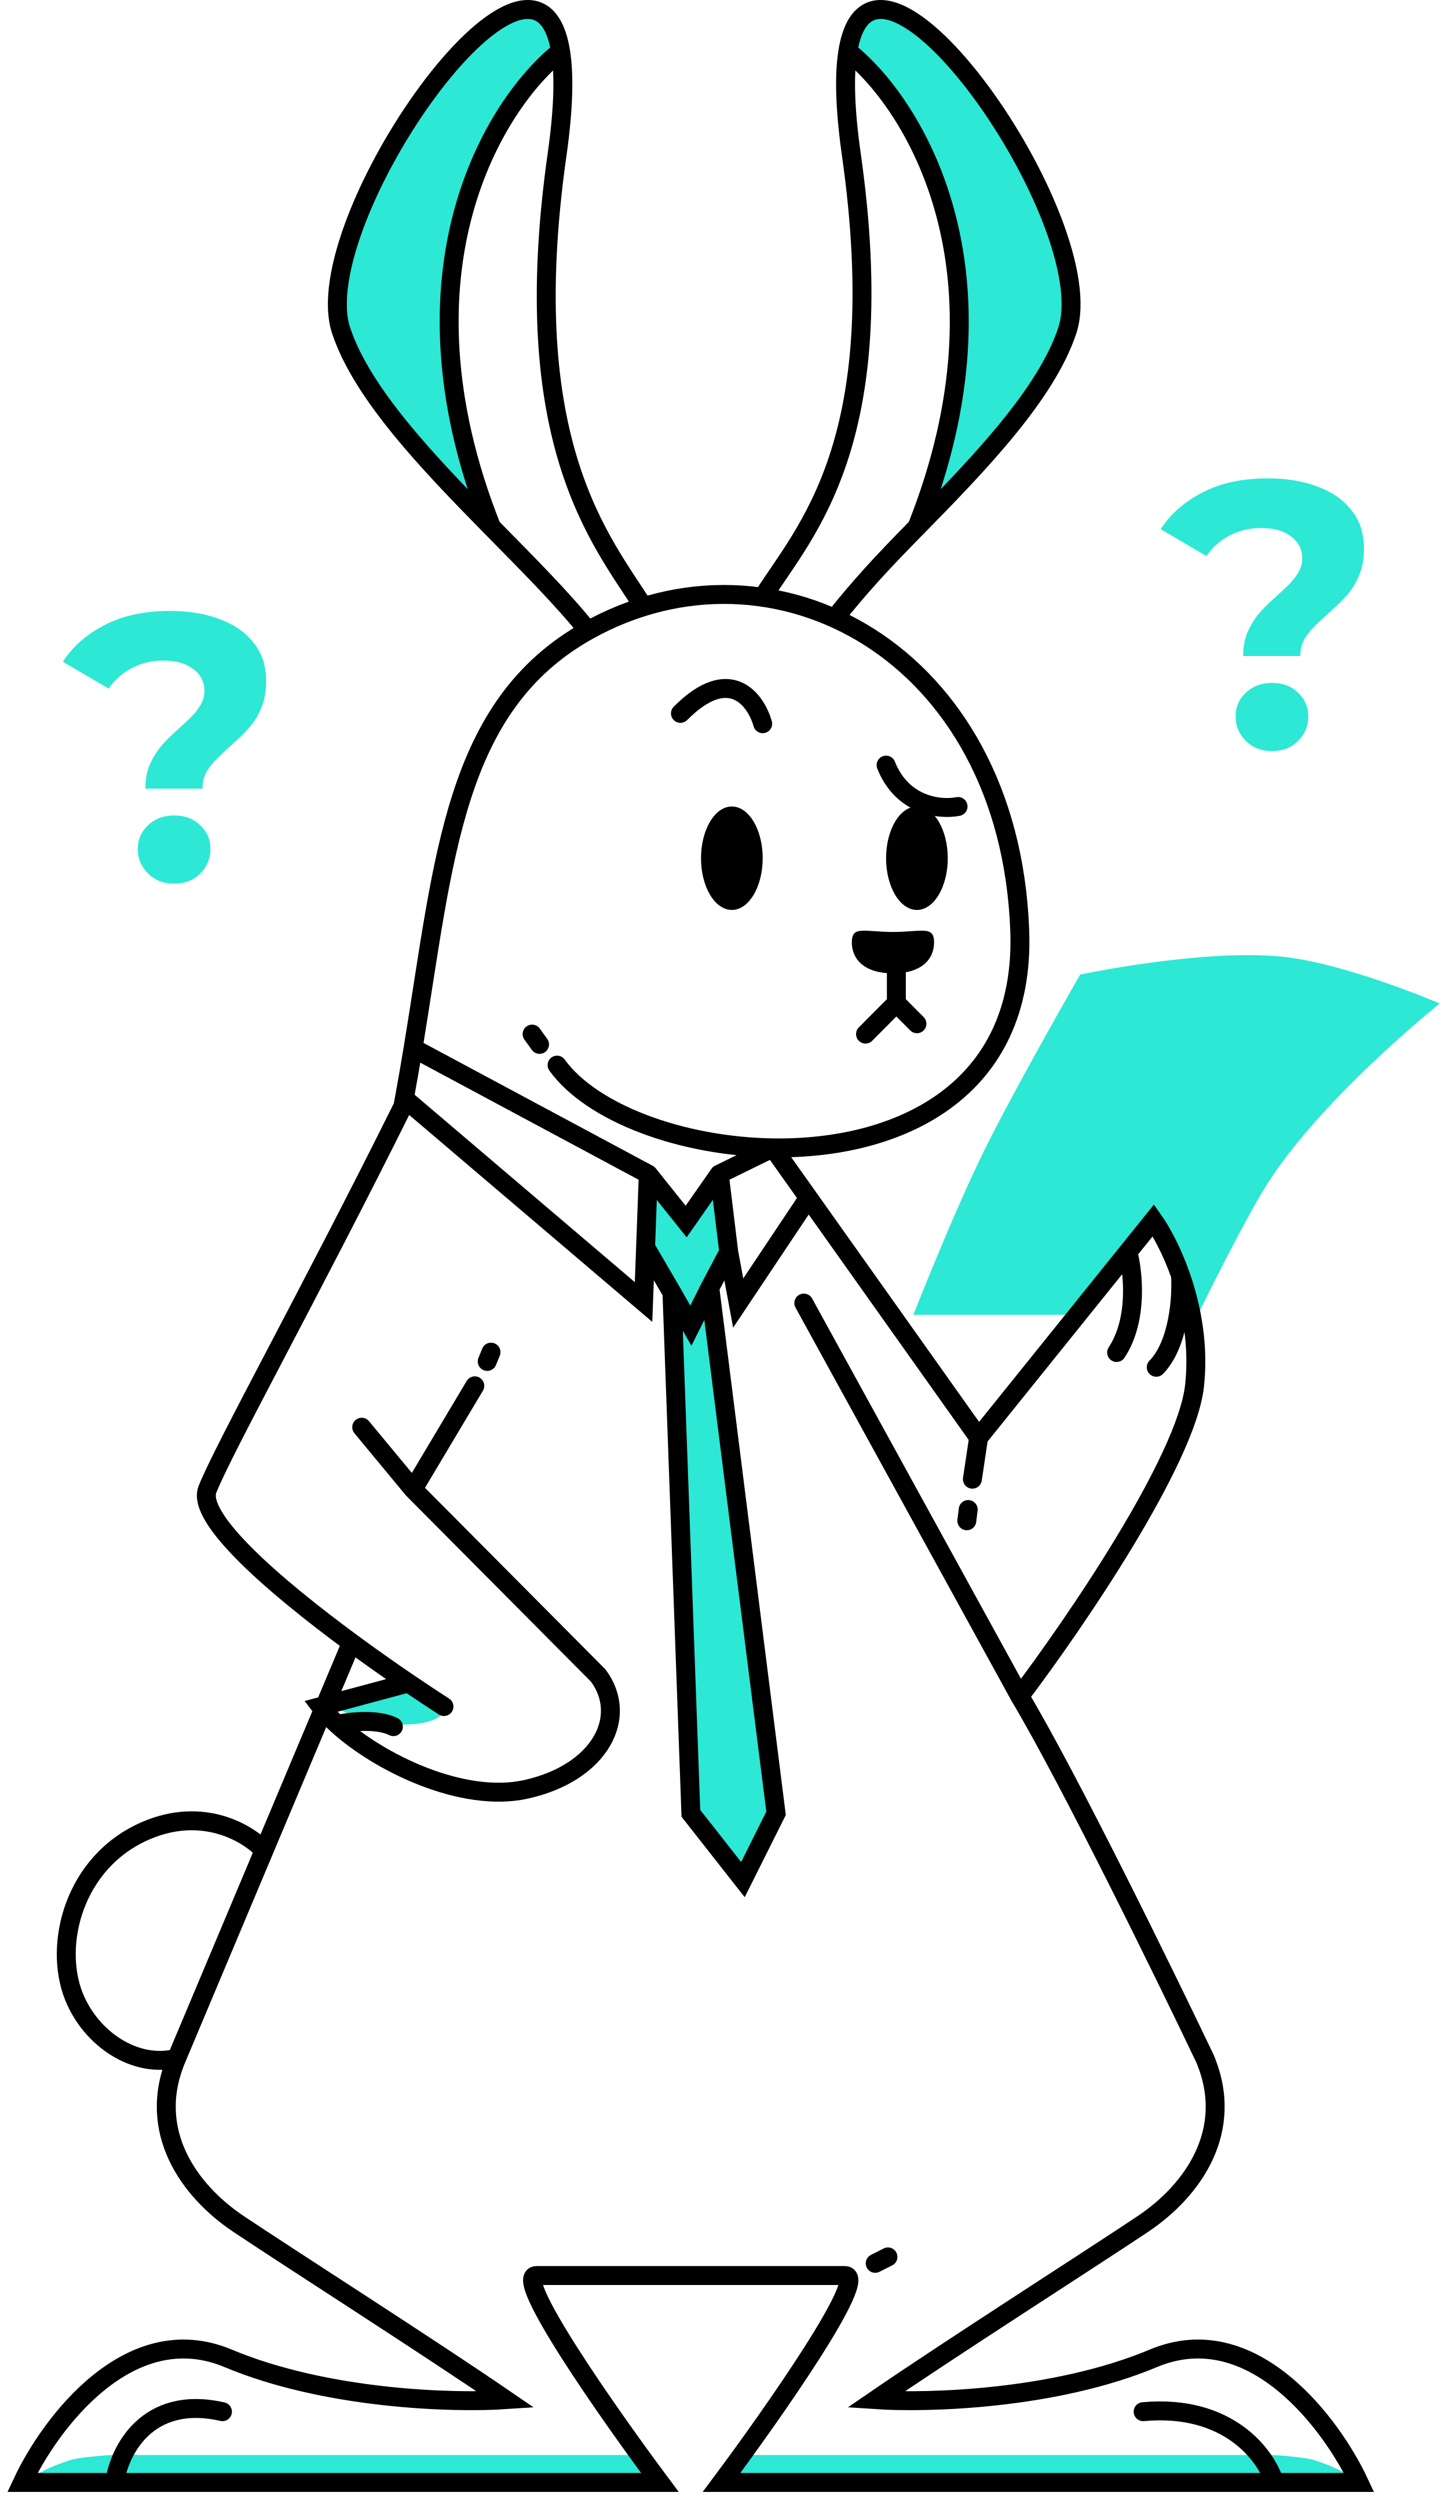
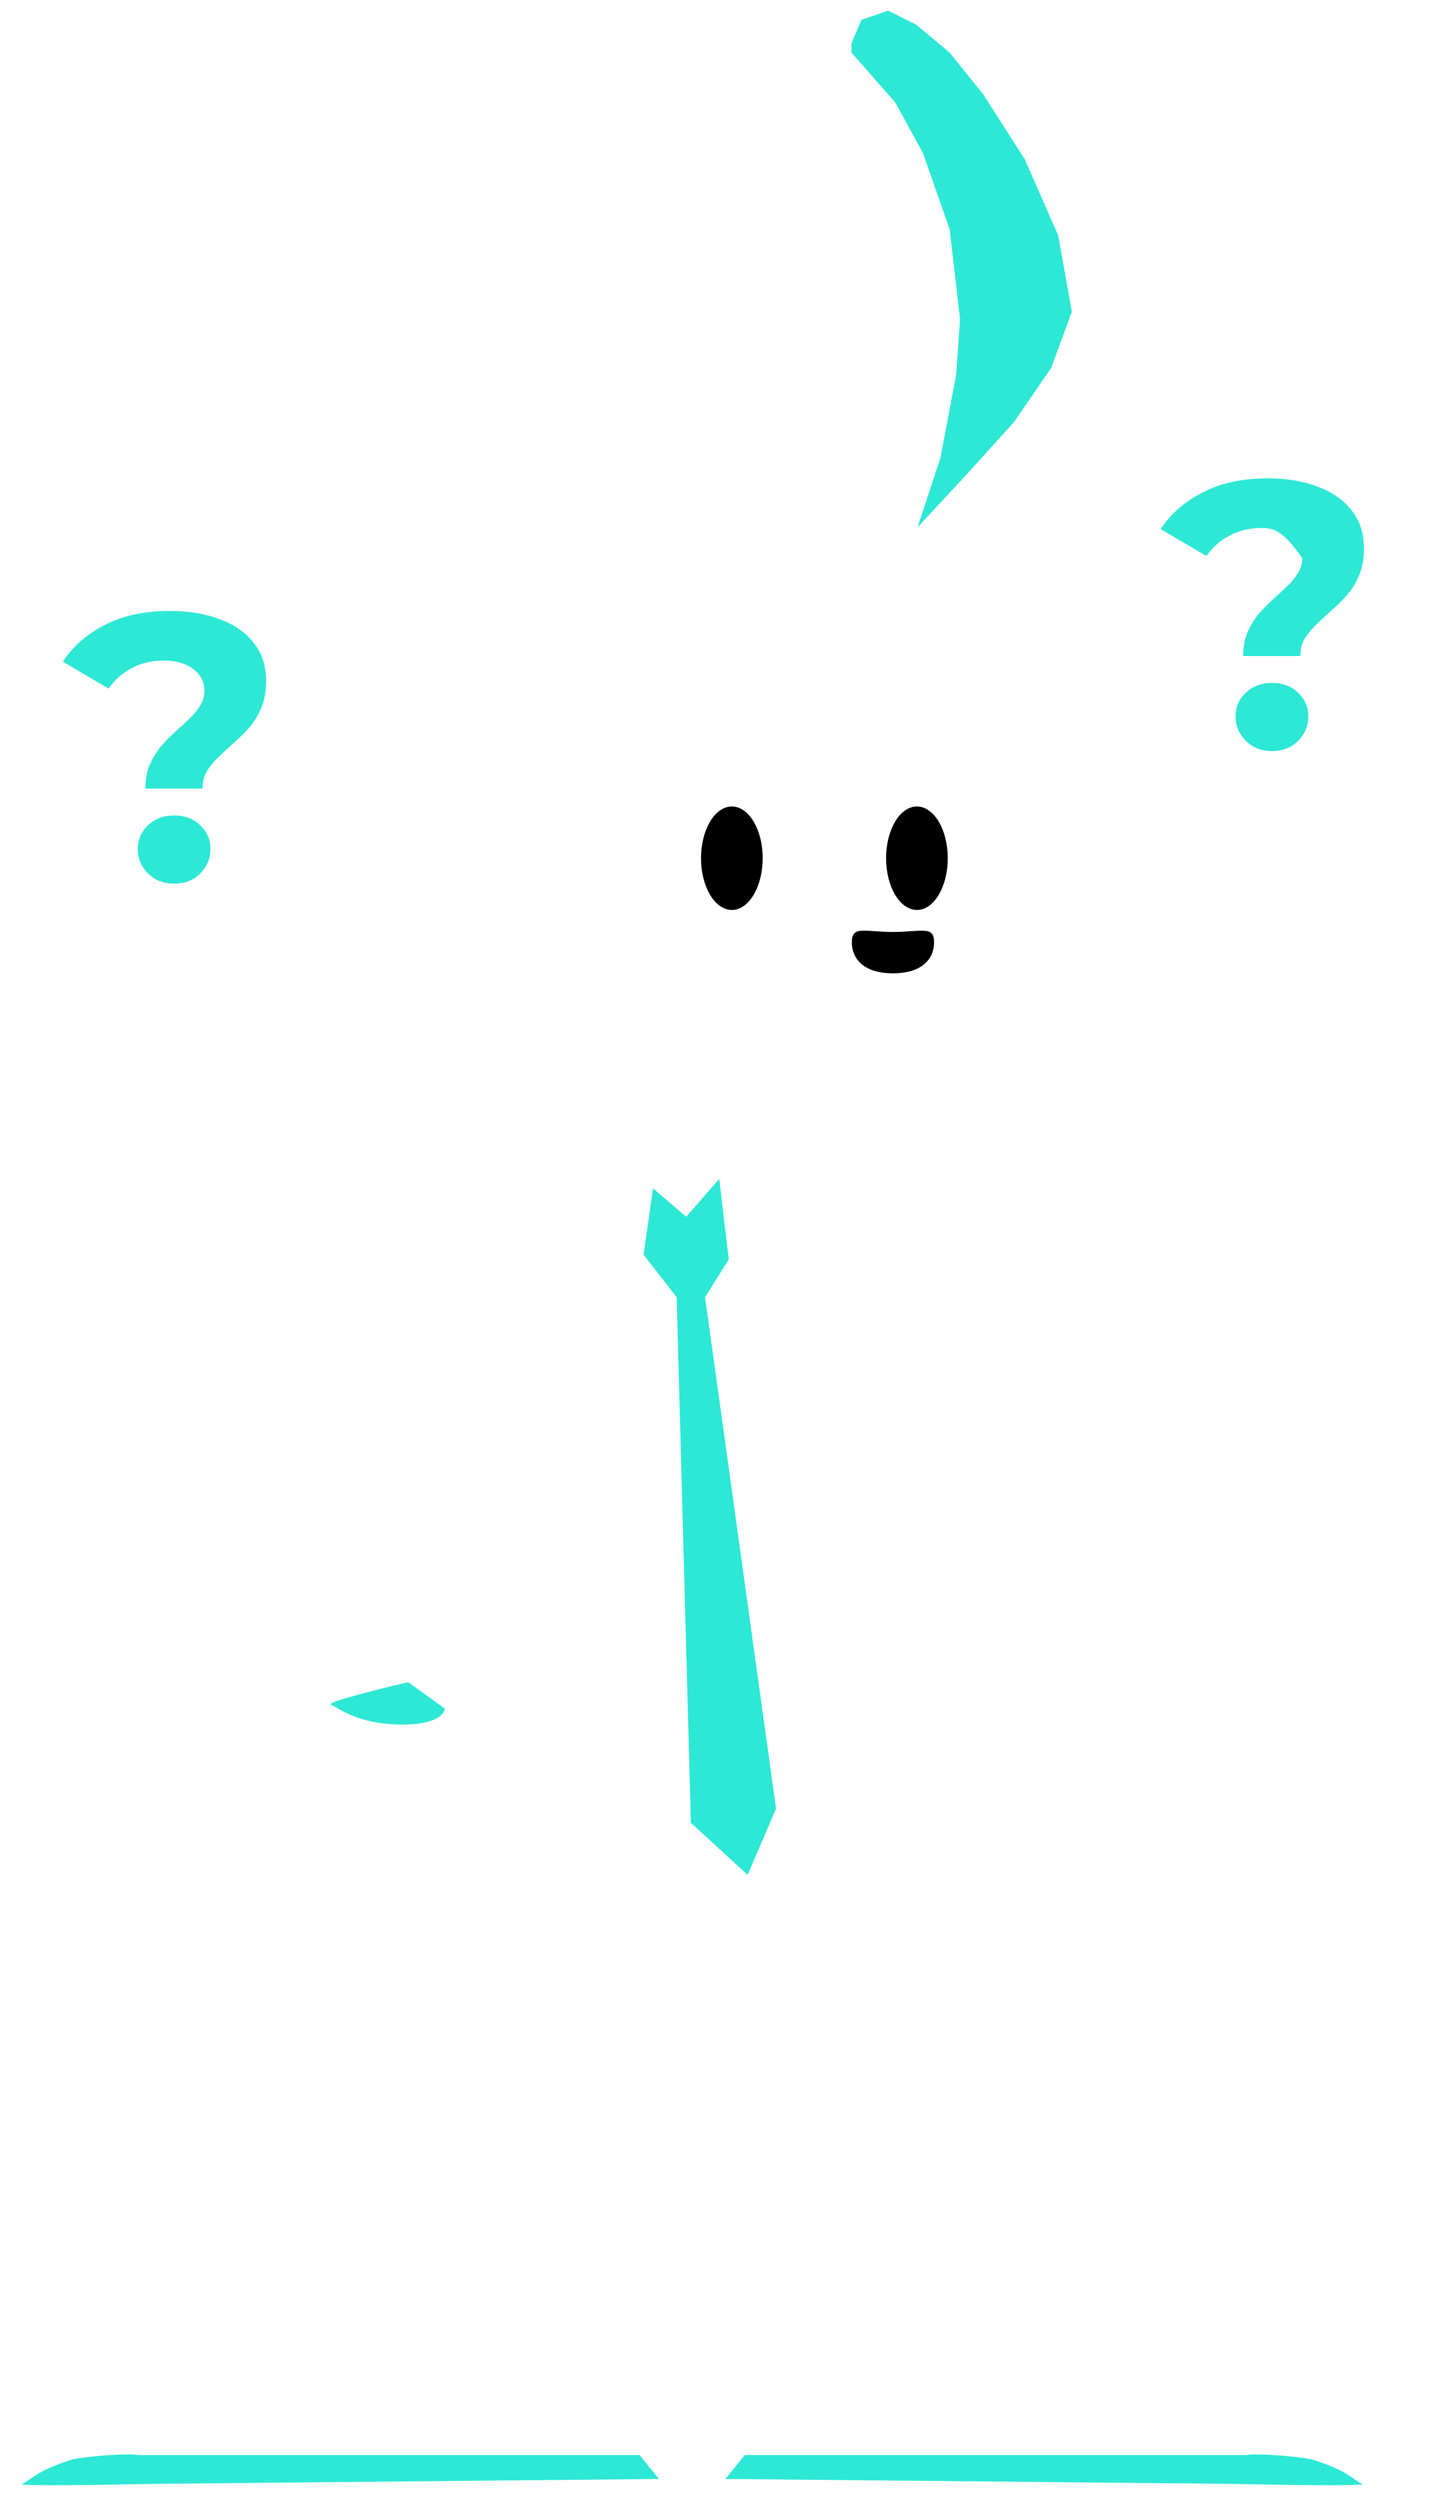
<svg xmlns="http://www.w3.org/2000/svg" width="153" height="264" viewBox="0 0 153 264" fill="none">
-   <path d="M113.272 138.851L96.512 138.852C96.512 138.852 100.786 127.94 104.13 121.23C107.609 114.25 114.133 102.922 114.133 102.922C114.133 102.922 127.063 100.179 135.462 101.032C142.215 101.718 152.125 105.977 152.125 105.977C152.125 105.977 138.84 116.579 133.302 126.006C130.314 131.093 126.292 139.409 126.292 139.409L124.422 133.628L121.652 129.17L113.272 138.851Z" fill="#2CE8D5" />
-   <path d="M54.228 10.739L58.838 5.496V4.516L57.801 2.038L54.978 1.059L51.981 2.557L48.466 5.496L44.894 9.933L40.514 16.79L36.999 24.799L35.559 32.867L37.748 38.802L41.667 44.506L46.622 49.98L51.866 55.627L49.446 48.309L47.775 39.493L47.371 33.616L48.466 24.166L51.29 16.098L54.228 10.739Z" fill="#2CE8D5" />
  <path d="M94.582 10.803L89.973 5.56V4.58L91.01 2.102L93.833 1.123L96.83 2.621L100.345 5.56L103.917 9.997L108.297 16.854L111.812 24.863L113.252 32.93L111.063 38.866L107.144 44.57L102.189 50.044L96.945 55.691L99.365 48.373L101.036 39.557L101.44 33.679L100.345 24.229L97.521 16.162L94.582 10.803Z" fill="#2CE8D5" />
  <path d="M42.261 182.125C45.99 182.188 46.975 181.028 47.002 180.44L43.13 177.648C40.163 178.342 34.376 179.787 34.966 180.018C35.703 180.308 37.599 182.046 42.261 182.125Z" fill="#2CE8D5" />
  <path d="M67.573 259.266L69.627 261.796L16.564 262.309C11.528 262.419 1.631 262.573 2.335 262.309C3.215 261.979 3.692 260.989 7.506 259.779C8.501 259.464 13.496 259.034 14.584 259.266H67.573Z" fill="#2CE8D5" />
  <path d="M78.702 259.266L76.648 261.796L129.712 262.309C134.748 262.419 144.644 262.573 143.94 262.309C143.06 261.979 142.583 260.989 138.769 259.779C137.775 259.464 132.78 259.034 131.692 259.266H78.702Z" fill="#2CE8D5" />
  <path d="M72.5 128.5L69 125.5L68 132.5L71.5 137L73 192.5L79 198L82 191L74.5 137L77 133L76 124.5L72.5 128.5Z" fill="#2CE8D5" />
-   <path d="M62.12 66.597C81.675 55.671 106.662 68.782 107.749 98.281C108.376 115.317 94.872 121.421 81.675 121.223M62.12 66.597C59.48 63.278 55.761 59.562 51.934 55.671M62.12 66.597C47.904 74.539 46.965 90.601 43.651 110.684M58.861 112.484C62.532 117.561 72.022 121.078 81.675 121.223M46.91 180.222C45.774 179.491 44.502 178.65 43.15 177.731M50.169 146.353L43.651 157.278M43.651 157.278L38.219 150.723M43.651 157.278L63.206 176.944C66.466 181.314 63.424 187.214 55.602 188.962C48.861 190.469 40.022 186.133 35.621 182.109M43.15 177.731L33.873 180.222C34.324 180.826 34.916 181.463 35.621 182.109M43.15 177.731C41.251 176.441 39.195 174.996 37.133 173.479M81.675 121.223L85.423 126.5M81.675 121.223L76 124M103.403 151.816L102.746 156.211M103.403 151.816L113.957 138.705L119.175 132.222M103.403 151.816L85.423 126.5M107.749 179.129C113.543 171.481 125.348 154.219 126.218 146.353C126.697 142.01 125.875 137.911 124.737 134.682M107.749 179.129C98.839 162.916 84.934 137.612 84.934 137.612M107.749 179.129C112.964 187.87 122.958 208.264 127.304 217.369C130.563 225.017 126 231.353 120.786 234.85C115.571 238.346 100.506 247.96 92.539 253.423C97.971 253.787 111.443 253.423 121.872 249.053C132.302 244.682 140.703 255.972 143.6 262.163H134.661M18.664 217.369C15.405 225.017 19.968 231.353 25.182 234.85C30.397 238.346 45.462 247.96 53.429 253.423C47.997 253.787 34.525 253.423 24.096 249.053C13.666 244.682 5.265 255.972 2.368 262.163H12.115M18.664 217.369L27.898 195.424M18.664 217.369C14.318 218.461 9.604 215.35 7.8 210.813C5.627 205.351 7.8 196.61 15.405 193.333C21.489 190.71 26.269 193.634 27.898 195.424M37.133 173.479C28.961 167.466 20.709 160.33 21.923 157.278C23.661 152.908 32.787 136.52 42.565 116.854C42.619 116.569 42.672 116.284 42.725 116M37.133 173.479L27.898 195.424M67.988 64.073C63.642 57.153 54.515 46.931 58.861 16.339C59.559 11.423 59.629 7.861 59.23 5.414M59.23 5.414C56.522 -11.167 32.26 23.488 36.046 34.913C38.255 41.578 45.261 48.89 51.934 55.671M59.23 5.414C52.316 10.877 41.177 28.576 51.934 55.671M88.194 65.302C90.834 61.983 93.057 59.562 96.885 55.672M80.589 63.075C84.934 56.155 94.303 46.931 89.958 16.34C89.259 11.423 89.189 7.861 89.589 5.414M89.589 5.414C92.296 -11.167 116.559 23.488 112.772 34.913C110.563 41.578 103.557 48.89 96.885 55.672M89.589 5.414C96.503 10.877 107.641 28.576 96.885 55.672M94.712 102.652V105.93M94.712 105.93L91.453 109.207M94.712 105.93L96.885 108.115M101.23 85.171C99.42 85.535 95.364 85.171 93.626 80.801M80.589 76.431C79.865 73.881 77.112 70.094 71.898 75.338M57.01 110.295L56.223 109.207M51.48 143.776L51.881 142.798M93.824 238.345L92.477 239.024M102.303 159.417L102.156 160.604M119.175 132.222L121.872 128.872C122.683 130.014 123.814 132.062 124.737 134.682M119.175 132.222C119.735 134.308 120.282 139.35 117.985 142.833M124.737 134.682C124.882 136.894 124.572 141.934 122.173 144.395M35.621 182.109C36.898 181.828 39.873 181.481 41.565 182.345M134.661 262.163H76.243C81.675 254.88 91.887 240.312 89.28 240.312C86.673 240.312 77.33 240.312 72.984 240.312C68.638 240.312 59.295 240.312 56.688 240.312C54.081 240.312 64.293 254.88 69.725 262.163H12.115M134.661 262.163C133.801 259.33 129.821 253.869 120.786 254.689M12.115 262.163C12.571 258.913 15.486 252.867 23.504 254.689M43.651 110.684L68.5 124M43.651 110.684C43.364 112.427 43.058 114.199 42.725 116M68.5 124L72.5 129L76 124M68.5 124L68.214 131.722M42.725 116L68 137.5L68.214 131.722M76 124L77 132.222M85.423 126.5L78 137.612L77 132.222M68.214 131.722L71 136.5M77 132.222L75 136M71 136.5L73 140L75 136M71 136.5L73 191.5L78.5 198.5L82 191.5L75 136" stroke="black" stroke-width="2" stroke-linecap="round" />
  <ellipse rx="3.259" ry="5.463" transform="matrix(-1 0 0 1 77.33 90.634)" fill="black" />
  <ellipse rx="3.259" ry="5.463" transform="matrix(-1 0 0 1 96.885 90.634)" fill="black" />
  <path d="M94.352 102.792C97.352 102.792 98.697 101.325 98.697 99.515C98.697 97.704 97.352 98.422 94.352 98.422C91.352 98.422 90.006 97.704 90.006 99.515C90.006 101.325 91.352 102.792 94.352 102.792Z" fill="black" />
  <path d="M15.359 83.28C15.359 82.347 15.505 81.52 15.799 80.8C16.119 80.08 16.505 79.44 16.959 78.88C17.439 78.32 17.945 77.8 18.479 77.32C19.012 76.84 19.505 76.387 19.959 75.96C20.439 75.507 20.825 75.04 21.119 74.56C21.439 74.08 21.599 73.547 21.599 72.96C21.599 72 21.199 71.227 20.399 70.64C19.625 70.053 18.585 69.76 17.279 69.76C16.025 69.76 14.905 70.027 13.919 70.56C12.932 71.067 12.119 71.787 11.479 72.72L6.639 69.88C7.705 68.253 9.185 66.96 11.079 66C12.972 65.013 15.265 64.52 17.959 64.52C19.959 64.52 21.719 64.813 23.239 65.4C24.759 65.96 25.945 66.787 26.799 67.88C27.679 68.973 28.119 70.32 28.119 71.92C28.119 72.96 27.959 73.88 27.639 74.68C27.319 75.48 26.905 76.173 26.399 76.76C25.892 77.347 25.345 77.893 24.759 78.4C24.199 78.907 23.665 79.4 23.159 79.88C22.652 80.36 22.225 80.867 21.879 81.4C21.559 81.933 21.399 82.56 21.399 83.28H15.359ZM18.399 93.32C17.279 93.32 16.359 92.96 15.639 92.24C14.919 91.52 14.559 90.667 14.559 89.68C14.559 88.667 14.919 87.827 15.639 87.16C16.359 86.467 17.279 86.12 18.399 86.12C19.545 86.12 20.465 86.467 21.159 87.16C21.879 87.827 22.239 88.667 22.239 89.68C22.239 90.667 21.879 91.52 21.159 92.24C20.465 92.96 19.545 93.32 18.399 93.32Z" fill="#2CE8D5" />
-   <path d="M131.359 69.28C131.359 68.347 131.505 67.52 131.799 66.8C132.119 66.08 132.505 65.44 132.959 64.88C133.439 64.32 133.945 63.8 134.479 63.32C135.012 62.84 135.505 62.387 135.959 61.96C136.439 61.507 136.825 61.04 137.119 60.56C137.439 60.08 137.599 59.547 137.599 58.96C137.599 58 137.199 57.227 136.399 56.64C135.625 56.053 134.585 55.76 133.279 55.76C132.025 55.76 130.905 56.027 129.919 56.56C128.932 57.067 128.119 57.787 127.479 58.72L122.639 55.88C123.705 54.253 125.185 52.96 127.079 52C128.972 51.013 131.265 50.52 133.959 50.52C135.959 50.52 137.719 50.813 139.239 51.4C140.759 51.96 141.945 52.787 142.799 53.88C143.679 54.973 144.119 56.32 144.119 57.92C144.119 58.96 143.959 59.88 143.639 60.68C143.319 61.48 142.905 62.173 142.399 62.76C141.892 63.347 141.345 63.893 140.759 64.4C140.199 64.907 139.665 65.4 139.159 65.88C138.652 66.36 138.225 66.867 137.879 67.4C137.559 67.933 137.399 68.56 137.399 69.28H131.359ZM134.399 79.32C133.279 79.32 132.359 78.96 131.639 78.24C130.919 77.52 130.559 76.667 130.559 75.68C130.559 74.667 130.919 73.827 131.639 73.16C132.359 72.467 133.279 72.12 134.399 72.12C135.545 72.12 136.465 72.467 137.159 73.16C137.879 73.827 138.239 74.667 138.239 75.68C138.239 76.667 137.879 77.52 137.159 78.24C136.465 78.96 135.545 79.32 134.399 79.32Z" fill="#2CE8D5" />
+   <path d="M131.359 69.28C131.359 68.347 131.505 67.52 131.799 66.8C132.119 66.08 132.505 65.44 132.959 64.88C133.439 64.32 133.945 63.8 134.479 63.32C135.012 62.84 135.505 62.387 135.959 61.96C136.439 61.507 136.825 61.04 137.119 60.56C137.439 60.08 137.599 59.547 137.599 58.96C135.625 56.053 134.585 55.76 133.279 55.76C132.025 55.76 130.905 56.027 129.919 56.56C128.932 57.067 128.119 57.787 127.479 58.72L122.639 55.88C123.705 54.253 125.185 52.96 127.079 52C128.972 51.013 131.265 50.52 133.959 50.52C135.959 50.52 137.719 50.813 139.239 51.4C140.759 51.96 141.945 52.787 142.799 53.88C143.679 54.973 144.119 56.32 144.119 57.92C144.119 58.96 143.959 59.88 143.639 60.68C143.319 61.48 142.905 62.173 142.399 62.76C141.892 63.347 141.345 63.893 140.759 64.4C140.199 64.907 139.665 65.4 139.159 65.88C138.652 66.36 138.225 66.867 137.879 67.4C137.559 67.933 137.399 68.56 137.399 69.28H131.359ZM134.399 79.32C133.279 79.32 132.359 78.96 131.639 78.24C130.919 77.52 130.559 76.667 130.559 75.68C130.559 74.667 130.919 73.827 131.639 73.16C132.359 72.467 133.279 72.12 134.399 72.12C135.545 72.12 136.465 72.467 137.159 73.16C137.879 73.827 138.239 74.667 138.239 75.68C138.239 76.667 137.879 77.52 137.159 78.24C136.465 78.96 135.545 79.32 134.399 79.32Z" fill="#2CE8D5" />
</svg>